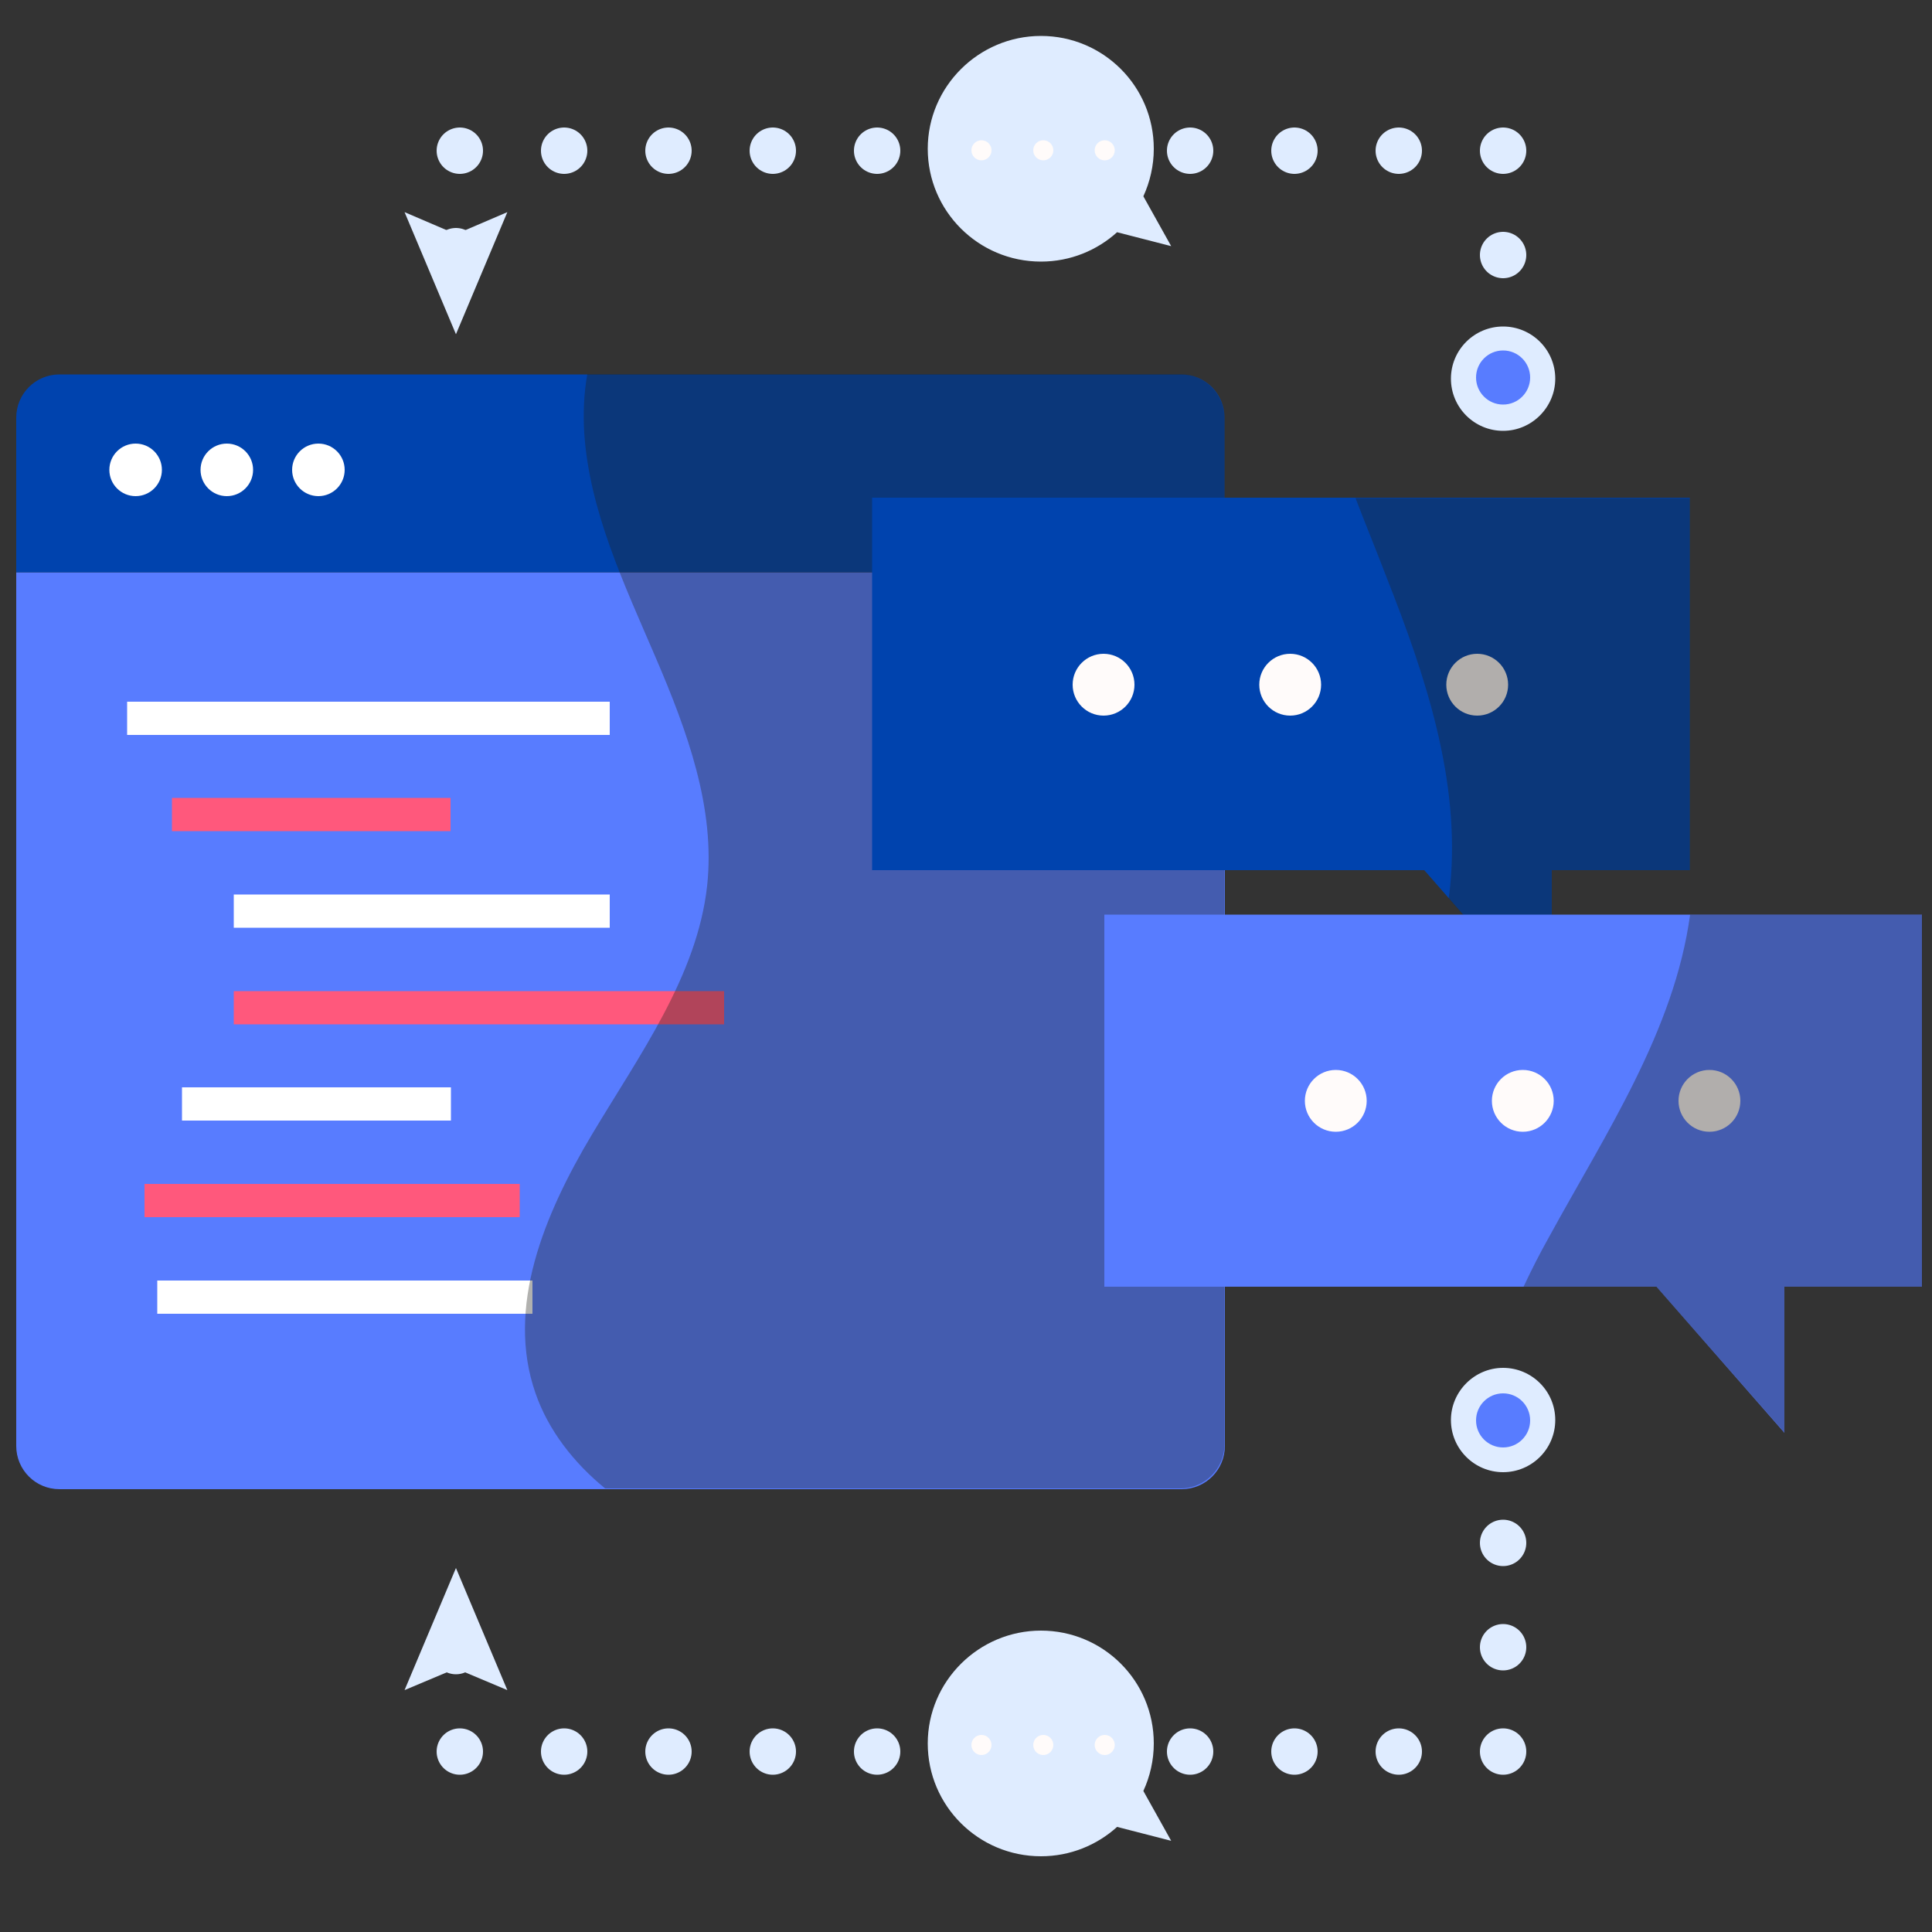
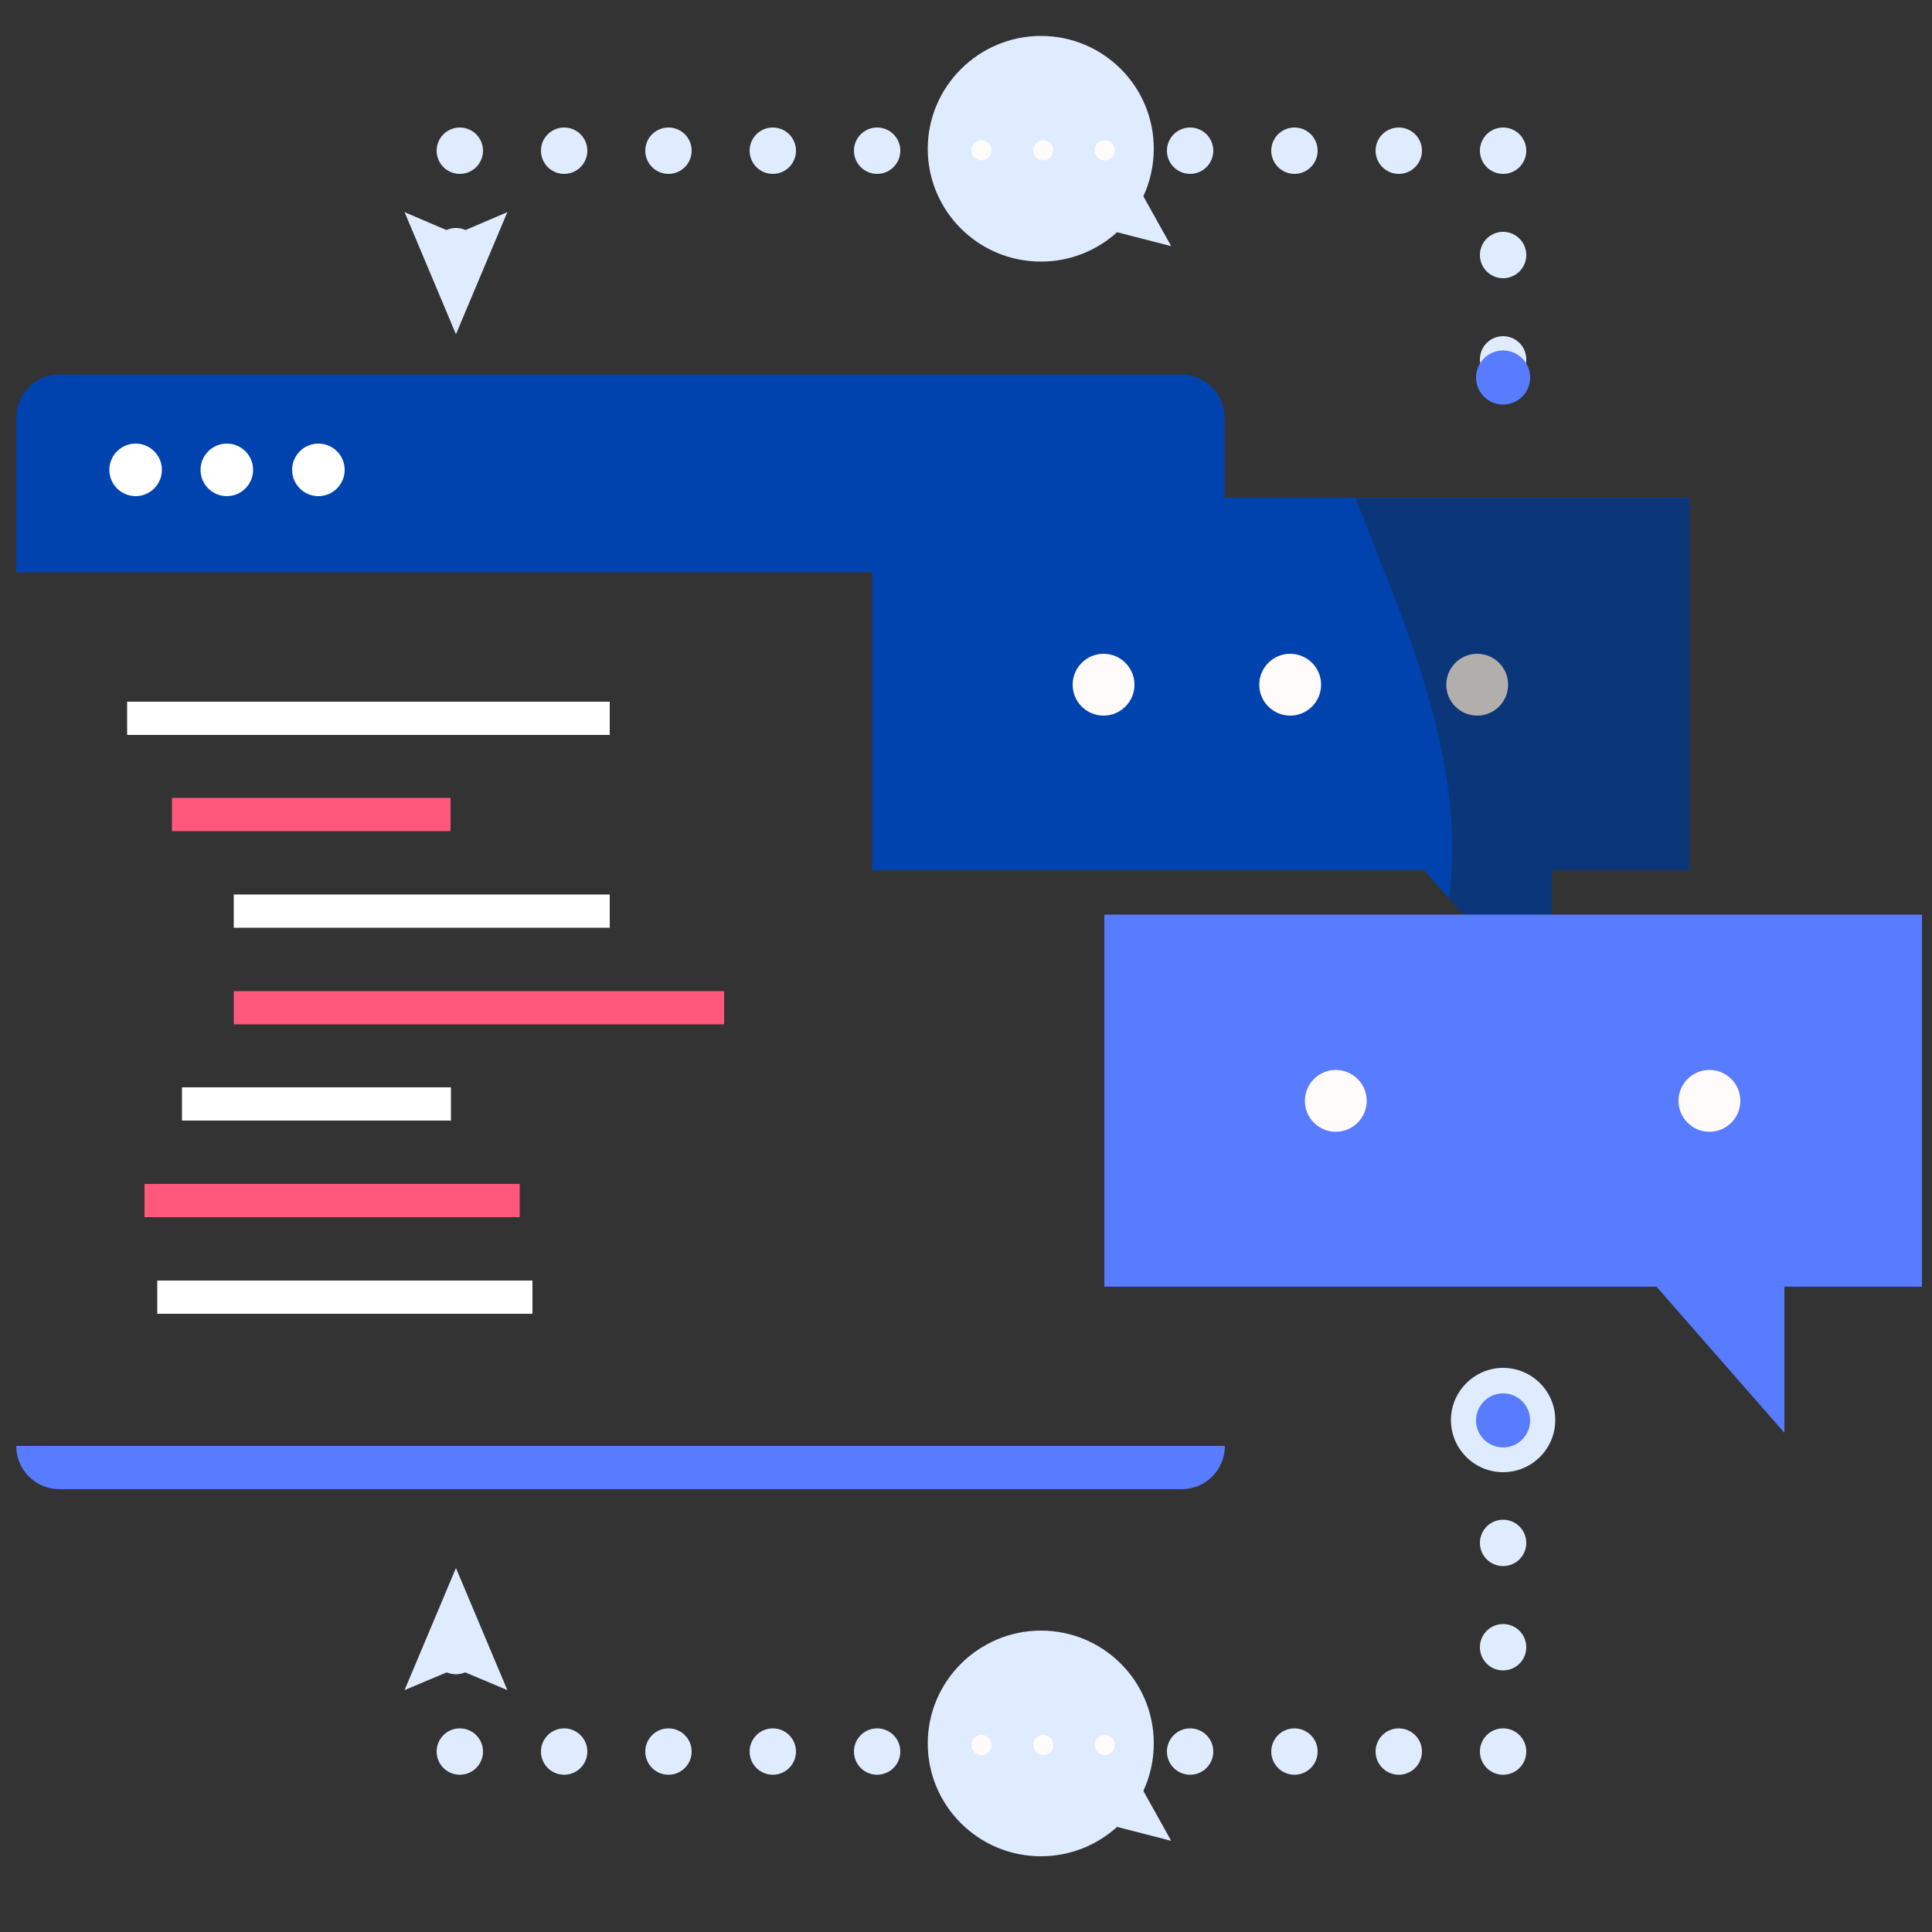
<svg xmlns="http://www.w3.org/2000/svg" id="Layer_1" x="0px" y="0px" viewBox="0 0 500 500" style="enable-background:new 0 0 500 500;" xml:space="preserve">
  <rect x="0" y="0" width="500" height="500" fill="#333333" stroke="none" />
  <style type="text/css">
	
		.st0{fill:none;stroke:#DFECFF;stroke-width:12;stroke-linecap:round;stroke-linejoin:round;stroke-miterlimit:10;stroke-dasharray:0,25;}
	.st1{fill:none;stroke:#DFECFF;stroke-width:12;stroke-linecap:round;stroke-linejoin:round;stroke-dasharray:0,27;}
	.st2{fill:#DFECFF;}
	.st3{fill:none;stroke:#DFECFF;stroke-width:12;stroke-linecap:round;stroke-linejoin:round;stroke-dasharray:0,25;}
	.st4{fill:none;stroke:#DFECFF;stroke-width:12;stroke-linecap:round;stroke-linejoin:round;stroke-dasharray:0,24;}
	.st5{fill:none;stroke:#DFECFF;stroke-width:11;stroke-linecap:round;stroke-linejoin:round;stroke-dasharray:0,25;}
	.st6{fill:#587CFF;}
	.st7{fill:#0043AE;}
	.st8{fill:#FFFFFF;}
	
		.st9{fill:none;stroke:#DFECFF;stroke-width:10;stroke-linecap:round;stroke-linejoin:round;stroke-miterlimit:10;stroke-dasharray:0,20;}
	
		.st10{fill:none;stroke:#ADD9E9;stroke-width:5;stroke-linecap:round;stroke-linejoin:round;stroke-miterlimit:10;stroke-dasharray:0,17;}
	.st11{fill:none;stroke:#DFECFF;stroke-width:11;stroke-linecap:round;stroke-linejoin:round;stroke-dasharray:0,27;}
	.st12{opacity:0.35;fill:#21201C;}
	.st13{fill:#F4F4F4;}
	.st14{fill:#DBEAFC;}
	.st15{fill:none;stroke:#DFECFF;stroke-width:9;stroke-linecap:round;stroke-linejoin:round;stroke-dasharray:0,21;}
	.st16{fill:#21201C;}
	.st17{fill:#FF587C;}
	.st18{opacity:0.5;fill:#21201C;}
	.st19{fill:#1E19AB;}
	.st20{opacity:0.2;fill:#FFFFFF;}
	.st21{opacity:0.25;fill:#DFECFF;}
	.st22{fill:#1900B9;}
	.st23{opacity:0.25;}
	.st24{opacity:0.54;fill:#FFFFFF;}
	.st25{fill:none;stroke:#DFECFF;stroke-width:3;stroke-linecap:round;stroke-linejoin:round;}
	.st26{fill:none;stroke:#DFECFF;stroke-width:3;stroke-linecap:round;stroke-linejoin:round;stroke-dasharray:0,16.841;}
	.st27{fill:none;}
	.st28{fill:#ADD9E9;}
	.st29{fill:none;stroke:#A2CEF9;stroke-width:2;stroke-miterlimit:10;}
	.st30{fill:#A2CEF9;}
	.st31{opacity:0.15;}
	.st32{opacity:0.15;fill:#21201C;}
	.st33{opacity:0.2;fill:#21201C;}
	.st34{opacity:0.25;fill:#FFFFFF;enable-background:new    ;}
	.st35{fill:#33A1C9;}
	.st36{fill:#036984;}
	.st37{fill:#FFFBFA;}
	.st38{fill:#F5F5F5;}
	
		.st39{opacity:0.5;fill:none;stroke:#DFECFF;stroke-width:12;stroke-linecap:round;stroke-linejoin:round;stroke-miterlimit:10;stroke-dasharray:0,27;}
	
		.st40{fill:none;stroke:#DFECFF;stroke-width:12;stroke-linecap:round;stroke-linejoin:round;stroke-miterlimit:10;stroke-dasharray:0,27;}
	.st41{opacity:0.2;}
	.st42{fill:none;stroke:#DFECFF;stroke-width:10;stroke-linecap:round;stroke-linejoin:round;stroke-dasharray:0,24;}
</style>
  <g>
    <g>
      <polyline class="st1" points="118,65 118,39 389,39 389,98.6   " />
      <g>
        <polygon class="st2" points="131.3,54.9 118,60.6 104.7,54.9 118,86.5    " />
      </g>
      <g>
-         <path class="st2" d="M375.5,98c0,7.5,6.1,13.5,13.5,13.5s13.5-6.1,13.5-13.5c0-7.5-6.1-13.5-13.5-13.5S375.5,90.5,375.5,98z" />
-       </g>
+         </g>
    </g>
  </g>
  <g>
    <g>
      <polyline class="st1" points="118,427.3 118,453.3 389,453.3 389,366.9   " />
      <g>
        <polygon class="st2" points="104.7,437.4 118,431.8 131.3,437.4 118,405.8    " />
      </g>
      <g>
        <path class="st2" d="M402.5,367.5c0-7.5-6.1-13.5-13.5-13.5s-13.5,6.1-13.5,13.5c0,7.5,6.1,13.5,13.5,13.5S402.5,375,402.5,367.5     z" />
      </g>
    </g>
  </g>
  <g>
    <path class="st2" d="M303.1,63.7l-7.2-12.9c1.7-3.7,2.7-7.9,2.7-12.3c0-16.2-13.1-29.2-29.2-29.2s-29.3,13.1-29.3,29.2   s13.1,29.2,29.3,29.2c7.6,0,14.5-2.9,19.7-7.6L303.1,63.7z" />
    <g>
      <circle class="st37" cx="254" cy="38.9" r="2.6" />
      <circle class="st37" cx="270" cy="38.9" r="2.6" />
      <circle class="st37" cx="285.9" cy="38.9" r="2.6" />
    </g>
  </g>
  <g>
    <path class="st2" d="M303.1,476.4l-7.2-12.9c1.7-3.7,2.7-7.9,2.7-12.3c0-16.2-13.1-29.2-29.2-29.2s-29.3,13.1-29.3,29.2   s13.1,29.2,29.3,29.2c7.6,0,14.5-2.9,19.7-7.6L303.1,476.4z" />
    <g>
      <circle class="st37" cx="254" cy="451.6" r="2.6" />
      <circle class="st37" cx="270" cy="451.6" r="2.6" />
      <circle class="st37" cx="285.9" cy="451.6" r="2.6" />
    </g>
  </g>
  <g>
    <g>
      <g>
-         <path class="st6" d="M4.2,374.2c0,6.2,5,11.2,11.2,11.2h290.4c6.2,0,11.2-5,11.2-11.2V148.1H4.2V374.2z" />
+         <path class="st6" d="M4.2,374.2c0,6.2,5,11.2,11.2,11.2h290.4c6.2,0,11.2-5,11.2-11.2V148.1V374.2z" />
        <path class="st7" d="M305.7,96.9H15.4c-6.2,0-11.2,5-11.2,11.2v40h312.7v-40C316.9,101.9,311.9,96.9,305.7,96.9z" />
      </g>
      <g>
        <rect x="32.9" y="181.6" class="st8" width="124.9" height="8.6" />
        <rect x="44.5" y="206.5" class="st17" width="72.1" height="8.6" />
        <rect x="60.5" y="231.5" class="st8" width="97.3" height="8.6" />
        <rect x="60.5" y="256.5" class="st17" width="126.9" height="8.6" />
        <rect x="47.1" y="281.4" class="st8" width="69.6" height="8.6" />
        <rect x="37.4" y="306.4" class="st17" width="97.1" height="8.6" />
        <rect x="40.7" y="331.4" class="st8" width="97.1" height="8.6" />
      </g>
      <g>
        <circle class="st8" cx="35.1" cy="121.6" r="6.8" />
        <circle class="st8" cx="58.7" cy="121.6" r="6.8" />
        <circle class="st8" cx="82.4" cy="121.6" r="6.8" />
      </g>
    </g>
-     <path class="st12" d="M316.9,334.5V130.8v-22.5c0-6.3-5.1-11.5-11.5-11.5H152c-0.9,5-1.1,10.2-0.8,15.2   c1.3,20.2,10.4,39.3,18.5,58.2c8.1,18.9,15.5,38.9,13.3,59.1c-2.6,23.3-17.5,43.7-29.8,64.3c-12.3,20.6-22.4,44.7-14.6,67   c3.3,9.5,9.8,17.9,18,24.6h148.9c6.3,0,11.4-5.1,11.4-11.4V334.5z" />
  </g>
  <g>
    <g>
      <polygon class="st7" points="437.3,128.8 225.7,128.8 225.7,225.2 368.6,225.2 401.6,262.9 401.6,225.2 437.3,225.2   " />
      <g>
        <circle class="st37" cx="285.6" cy="177.2" r="8" />
        <circle class="st37" cx="333.9" cy="177.2" r="8" />
        <circle class="st37" cx="382.3" cy="177.2" r="8" />
      </g>
    </g>
    <path class="st12" d="M401.6,225.2h35.7v-96.3h-86.5c2.6,6.8,5.4,13.6,8,20.4c10.1,25.6,19.2,52.7,16.5,80   c-0.1,1.1-0.2,2.1-0.4,3.2l26.7,30.5V225.2z" />
    <g>
      <polygon class="st6" points="497.4,236.7 285.8,236.7 285.8,333 428.7,333 461.8,370.8 461.8,333 497.4,333   " />
      <g>
        <circle class="st37" cx="345.7" cy="284.9" r="8" />
-         <circle class="st37" cx="394.1" cy="284.9" r="8" />
        <circle class="st37" cx="442.4" cy="284.9" r="8" />
      </g>
    </g>
-     <path class="st12" d="M461.8,370.7V333h35.7v-96.3h-60.1c-4.1,30.1-21.9,56.7-36.6,83.6c-2.3,4.1-4.5,8.4-6.5,12.7h34.4   L461.8,370.7z" />
  </g>
  <circle class="st6" cx="389" cy="97.7" r="7" />
  <circle class="st6" cx="389" cy="367.6" r="7" />
</svg>